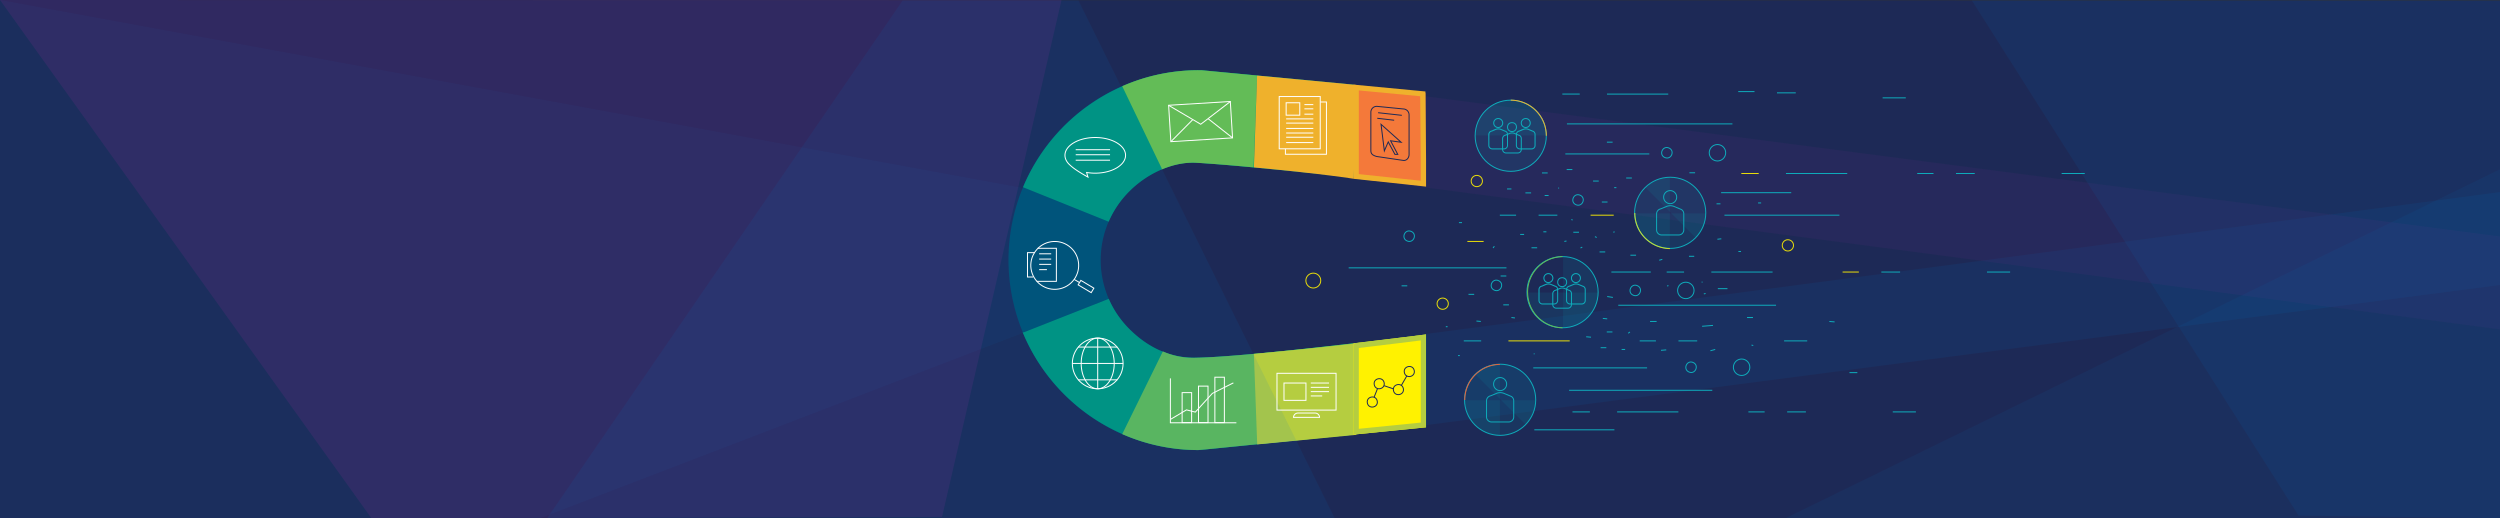
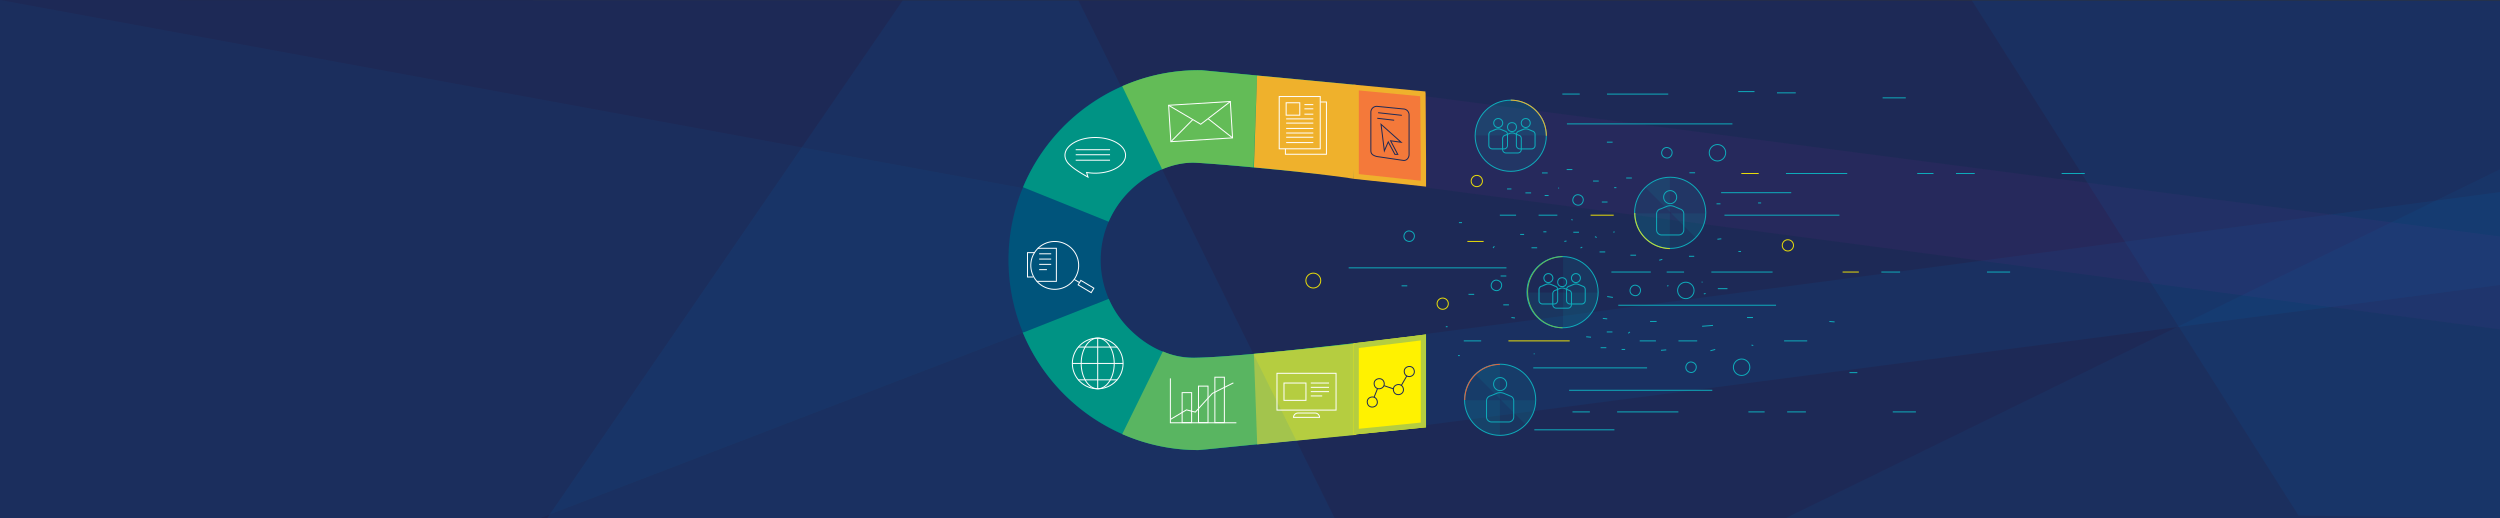
<svg xmlns="http://www.w3.org/2000/svg" id="Layer_1" data-name="Layer 1" viewBox="0 0 1920 398">
  <rect x="0" y="0" width="1920" height="398" fill="#333333" stroke="none" />
  <defs>
    <style>.cls-1{fill:#1d2956;}.cls-10,.cls-2,.cls-4{fill:#0075bf;}.cls-13,.cls-16,.cls-2,.cls-3{opacity:0.1;}.cls-3,.cls-5{fill:#7d2a8f;}.cls-4{opacity:0.07;}.cls-5{opacity:0.2;}.cls-6{fill:#005173;}.cls-7{fill:#00977d;}.cls-8{fill:#63bc57;}.cls-9{fill:#b5cd40;}.cls-10{opacity:0.08;}.cls-11{fill:#efb12c;}.cls-12{fill:#f4793a;}.cls-13{fill:#00adbc;}.cls-14,.cls-15,.cls-17,.cls-18,.cls-19,.cls-21,.cls-22,.cls-23{fill:none;stroke-miterlimit:10;stroke-width:0.76px;}.cls-14{stroke:#0eacbb;}.cls-15{stroke:#efb12c;}.cls-17{stroke:#63bc57;}.cls-18{stroke:#cddb2a;}.cls-19{stroke:#fff100;opacity:0.9;}.cls-20{fill:#fff200;}.cls-21{stroke:#f15d35;}.cls-22{stroke:#fff;}.cls-23{stroke:#1d2956;}</style>
  </defs>
  <title>solution-inbound-marketing</title>
  <polygon class="cls-1" points="0 398 0 0 1920 0.36 1920 398 0 398" />
  <path class="cls-2" d="M1920,218.82V147.5c-2.17.28-850.56,112.67-880.46,116.15v70.1Z" />
  <path class="cls-3" d="M1920,181.68V253c-2.17-.28-850.56-112.67-880.46-116.15V66.74Z" />
  <polygon class="cls-4" points="414.65 398 850.43 230.76 783.93 144.11 0 0 0 398 414.65 398" />
-   <polygon class="cls-5" points="285.25 398 723.47 397.01 815.25 0 0 0 285.25 398" />
  <path class="cls-6" d="M867.41,252.7a74.56,74.56,0,0,1,0-105.9c13.84-13.84,33.78-23,51.78-21.84,20.45,1.26,59.55,5,95.74,8.73v-71l-92.27-8.76h-.14c-.21,0-.42,0-.64,0h-1.52A145.75,145.75,0,0,0,817.29,302.81a144.86,144.86,0,0,0,103.06,42.82l6-.54,169-16.93V256.85s-132.26,17.06-176.64,17.9C898.3,275.13,881.25,266.54,867.41,252.7Z" />
  <path class="cls-7" d="M1039.67,65l-117-11.11h-.14c-.21,0-.42,0-.64,0h-1.52a146.56,146.56,0,0,0-134.69,89.89l65.78,26.47a75.44,75.44,0,0,1,16-23.42c13.84-13.84,33.78-23,51.78-21.84,25.25,1.56,79,6.95,120.49,11.3Z" />
  <path class="cls-7" d="M1039,263.72c-41.57,4.84-95.1,10.55-120.3,11-20.42.39-37.48-8.21-51.32-22a75.38,75.38,0,0,1-15.86-23.21l-65.23,25.73h-.87a146.55,146.55,0,0,0,134.91,90.42l6-.54L1039,333.81Z" />
  <path class="cls-8" d="M965.43,58l-42.77-4.06h-.14c-.21,0-.42,0-.64,0h-1.52a144.83,144.83,0,0,0-58.49,12.26l30.29,63.07v.91c8.84-3.75,18.17-5.69,27-5.14,11.08.68,25,1.75,43.56,3.5Z" />
  <path class="cls-8" d="M1039.67,263.64c-41.66,4.86-95.62,10.62-121,11.1a57,57,0,0,1-25.59-4.87L861.87,333.4a144.88,144.88,0,0,0,58.49,12.24l6-.54,113.33-11.35Z" />
  <path class="cls-9" d="M1041.14,263.79c-23.8,2.77-54.19,5.81-78.16,8l2.56,69.53,76.08-7.38Z" />
  <polygon class="cls-2" points="1025.08 398 828.26 0.36 693.25 0.36 420.19 398 1025.08 398" />
  <polygon class="cls-2" points="1920 398 1920 0.36 1514.38 0.36 1765.33 396 1920 398" />
  <polygon class="cls-10" points="1920 398 1920 130 1371.22 398 1920 398" />
  <path class="cls-11" d="M963,128.58c56,5.23,76.69,8.75,76.69,8.75l1.86-72.13L965.43,58Z" />
  <polygon class="cls-12" points="1040.19 137.07 1094.68 142.73 1094.68 71.49 1040.03 65.83 1040.19 137.07" />
  <circle class="cls-13" cx="1160.24" cy="104.26" r="27.33" />
  <path class="cls-13" d="M1187.56,104a27.32,27.32,0,0,0-54.64,0Z" />
  <circle class="cls-14" cx="1160.24" cy="104.26" r="27.33" />
  <path class="cls-15" d="M1160.24,76.93a27.33,27.33,0,0,1,27.33,27.33" />
  <g class="cls-16">
    <path class="cls-14" d="M1177.81,101.1h0l0,0a1.92,1.92,0,0,0-.39-.21l-.12,0-3.64-1.51a5.29,5.29,0,0,0-3.52,0l-3.32,1.38a2.68,2.68,0,0,0-2.14,2.62,12.6,12.6,0,0,1,2.31.88,11.72,11.72,0,0,1,1.47,1.77l-.1,8.51h8a2.68,2.68,0,0,0,2.67-2.67v-8.48A2.67,2.67,0,0,0,1177.81,101.1Z" />
    <circle class="cls-14" cx="1150.64" cy="94.47" r="3.44" />
    <circle class="cls-14" cx="1171.79" cy="94.47" r="3.44" />
    <path class="cls-14" d="M1154,105.83a6,6,0,0,1,1.18-1.47,25.15,25.15,0,0,1,2.64-1.07,2.67,2.67,0,0,0-1.15-2.19h0l0,0a1.93,1.93,0,0,0-.39-.21l-.12,0-3.64-1.51a5.29,5.29,0,0,0-3.52,0l-3.32,1.38a2.68,2.68,0,0,0-2.14,2.62v8.48a2.68,2.68,0,0,0,2.67,2.67H1154Z" />
  </g>
  <path class="cls-14" d="M1166.78,100.67l3.32-1.38a5.29,5.29,0,0,1,3.52,0l3.64,1.51.12,0a1.92,1.92,0,0,1,.39.21l0,0h0a2.67,2.67,0,0,1,1.15,2.19v8.48a2.68,2.68,0,0,1-2.67,2.67h-9a2.68,2.68,0,0,1-2.67-2.67v-8.48A2.68,2.68,0,0,1,1166.78,100.67Zm5-2.75a3.44,3.44,0,1,1,3.44-3.44A3.44,3.44,0,0,1,1171.79,97.91Zm-26.16,2.75,3.32-1.38a5.29,5.29,0,0,1,3.52,0l3.64,1.51.12,0a1.92,1.92,0,0,1,.39.21l0,0h0a2.67,2.67,0,0,1,1.15,2.19v8.48a2.68,2.68,0,0,1-2.67,2.67h-9a2.68,2.68,0,0,1-2.67-2.67v-8.48A2.68,2.68,0,0,1,1145.63,100.67Zm5-2.75a3.44,3.44,0,1,1,3.44-3.44A3.44,3.44,0,0,1,1150.64,97.91Z" />
  <circle class="cls-14" cx="1161.21" cy="97.61" r="3.44" />
  <path class="cls-14" d="M1156.2,103.8l3.32-1.38a5.29,5.29,0,0,1,3.52,0l3.64,1.51.12,0a1.92,1.92,0,0,1,.39.21l0,0h0a2.67,2.67,0,0,1,1.15,2.19v8.48a2.68,2.68,0,0,1-2.67,2.67h-9a2.68,2.68,0,0,1-2.67-2.67v-8.48A2.68,2.68,0,0,1,1156.2,103.8Z" />
  <path class="cls-13" d="M1200.42,197.08v54.63a27.32,27.32,0,0,0,0-54.63Z" />
  <path class="cls-13" d="M1227.48,224.66h-54.63a27.32,27.32,0,0,0,54.63,0Z" />
  <circle class="cls-14" cx="1200.04" cy="224.4" r="27.33" />
  <path class="cls-17" d="M1200,251.73a27.33,27.33,0,0,1,0-54.65" />
  <line class="cls-14" x1="1205.08" y1="299.74" x2="1315.04" y2="299.74" />
  <line class="cls-14" x1="1178.36" y1="330.1" x2="1239.86" y2="330.1" />
-   <line class="cls-14" x1="1202.18" y1="118.22" x2="1266.67" y2="118.22" />
  <line class="cls-14" x1="1242.83" y1="234.42" x2="1364" y2="234.42" />
  <line class="cls-14" x1="1177.54" y1="282.53" x2="1264.96" y2="282.53" />
  <line class="cls-14" x1="1237.54" y1="208.92" x2="1267.8" y2="208.92" />
  <line class="cls-14" x1="1203.4" y1="95.15" x2="1330.5" y2="95.15" />
  <circle class="cls-14" cx="1282.7" cy="163.45" r="27.33" />
  <path class="cls-13" d="M1310,163.83h-54.63a27.32,27.32,0,0,0,54.63,0Z" />
  <path class="cls-13" d="M1282.49,190.91V136.28a27.32,27.32,0,0,0,0,54.63Z" />
  <path class="cls-18" d="M1255.55,163.59a27.32,27.32,0,0,0,26.94,27.32" />
  <path class="cls-13" d="M1263.74,144l38.63,38.63A27.32,27.32,0,0,0,1263.74,144Z" />
  <circle class="cls-14" cx="1282.68" cy="151.4" r="5.02" />
  <path class="cls-14" d="M1275.38,160.43l4.84-2a7.72,7.72,0,0,1,5.14,0l5.31,2.2.17.07a2.8,2.8,0,0,1,.57.31l.06,0h0a3.89,3.89,0,0,1,1.67,3.19v12.37a3.9,3.9,0,0,1-3.89,3.89h-13.1a3.9,3.9,0,0,1-3.89-3.89V164.25A3.91,3.91,0,0,1,1275.38,160.43Z" />
  <line class="cls-14" x1="1324.38" y1="165.26" x2="1412.66" y2="165.26" />
  <line class="cls-14" x1="1151.87" y1="165.26" x2="1164.35" y2="165.26" />
  <line class="cls-14" x1="1181.64" y1="165.26" x2="1196.04" y2="165.26" />
  <line class="cls-19" x1="1221.58" y1="165.26" x2="1239.34" y2="165.26" />
  <line class="cls-14" x1="1321.81" y1="147.98" x2="1375.66" y2="147.98" />
  <path class="cls-20" d="M1095.18,328.18V256.87c-2.17.28-25.74,3.3-55.63,6.79v70.1Z" />
  <path class="cls-9" d="M1091.15,261.45v63.09l-47.57,4.77V267.24c21.68-2.54,39.45-4.77,47.57-5.8m4-4.58c-2.17.28-25.74,3.3-55.63,6.79v70.1l55.63-5.57V256.87Z" />
  <path class="cls-11" d="M1043.57,69.44l47.14,4.48.44,48.09v16.79c-8.1-.88-25.92-2.82-47.57-5.09V69.44m-4-4.43v72.32c29.88,3.13,53.46,5.72,55.63,6V122l-.47-51.76L1039.54,65Z" />
  <g class="cls-16">
    <path class="cls-14" d="M1216.35,220.2h0l0,0a1.92,1.92,0,0,0-.39-.21l-.12,0-3.64-1.51a5.29,5.29,0,0,0-3.52,0l-3.32,1.38a2.68,2.68,0,0,0-2.14,2.62,12.6,12.6,0,0,1,2.31.88,11.72,11.72,0,0,1,1.47,1.77l-.1,8.51h8a2.68,2.68,0,0,0,2.67-2.67v-8.48A2.67,2.67,0,0,0,1216.35,220.2Z" />
    <circle class="cls-14" cx="1189.17" cy="213.58" r="3.44" />
    <circle class="cls-14" cx="1210.32" cy="213.58" r="3.44" />
    <path class="cls-14" d="M1192.52,224.94a6,6,0,0,1,1.18-1.47,25.15,25.15,0,0,1,2.64-1.07,2.67,2.67,0,0,0-1.15-2.19h0l0,0a1.93,1.93,0,0,0-.39-.21l-.12,0L1191,218.4a5.29,5.29,0,0,0-3.52,0l-3.32,1.38a2.68,2.68,0,0,0-2.14,2.62v8.48a2.68,2.68,0,0,0,2.67,2.67h7.83Z" />
  </g>
  <path class="cls-14" d="M1205.31,219.77l3.32-1.38a5.29,5.29,0,0,1,3.52,0l3.64,1.51.12,0a1.92,1.92,0,0,1,.39.21l0,0h0a2.67,2.67,0,0,1,1.15,2.19v8.48a2.68,2.68,0,0,1-2.67,2.67h-9a2.68,2.68,0,0,1-2.67-2.67v-8.48A2.68,2.68,0,0,1,1205.31,219.77Zm5-2.75a3.44,3.44,0,1,1,3.44-3.44A3.44,3.44,0,0,1,1210.32,217Zm-26.16,2.75,3.32-1.38a5.29,5.29,0,0,1,3.52,0l3.64,1.51.12,0a1.92,1.92,0,0,1,.39.21l0,0h0a2.67,2.67,0,0,1,1.15,2.19v8.48a2.68,2.68,0,0,1-2.67,2.67h-9a2.68,2.68,0,0,1-2.67-2.67v-8.48A2.68,2.68,0,0,1,1184.16,219.77Zm5-2.75a3.44,3.44,0,1,1,3.44-3.44A3.44,3.44,0,0,1,1189.17,217Z" />
  <circle class="cls-14" cx="1199.74" cy="216.71" r="3.44" />
  <path class="cls-14" d="M1194.74,222.91l3.32-1.38a5.29,5.29,0,0,1,3.52,0l3.64,1.51.12,0a1.92,1.92,0,0,1,.39.21l0,0h0a2.67,2.67,0,0,1,1.15,2.19V234a2.68,2.68,0,0,1-2.67,2.67h-9a2.68,2.68,0,0,1-2.67-2.67v-8.48A2.68,2.68,0,0,1,1194.74,222.91Z" />
  <circle class="cls-14" cx="1152.1" cy="307.03" r="27.33" />
  <path class="cls-13" d="M1179.42,307.42h-54.63a27.32,27.32,0,0,0,54.63,0Z" />
  <path class="cls-13" d="M1151.89,334.49V279.86a27.32,27.32,0,0,0,0,54.63Z" />
  <path class="cls-21" d="M1151.89,279.86a27.32,27.32,0,0,0-26.94,27.32" />
  <path class="cls-13" d="M1133.14,287.56l38.63,38.63a27.32,27.32,0,0,0-38.63-38.63Z" />
  <circle class="cls-14" cx="1152.08" cy="294.98" r="5.02" />
  <path class="cls-14" d="M1144.78,304l4.84-2a7.72,7.72,0,0,1,5.14,0l5.31,2.2.17.07a2.8,2.8,0,0,1,.57.31l.06,0h0a3.89,3.89,0,0,1,1.67,3.19V320.2a3.9,3.9,0,0,1-3.89,3.89h-13.1a3.9,3.9,0,0,1-3.89-3.89V307.83A3.91,3.91,0,0,1,1144.78,304Z" />
  <circle class="cls-14" cx="1319.1" cy="117.37" r="6.31" transform="translate(692.5 1284.06) rotate(-66.85)" />
  <circle class="cls-14" cx="1280.26" cy="117.37" r="3.99" transform="translate(668.93 1248.35) rotate(-66.85)" />
  <circle class="cls-14" cx="1294.8" cy="223.11" r="6.31" transform="translate(580.53 1325.88) rotate(-66.85)" />
  <circle class="cls-14" cx="1255.96" cy="223.11" r="3.99" transform="translate(556.97 1290.17) rotate(-66.85)" />
  <circle class="cls-14" cx="1337.65" cy="282.1" r="6.31" transform="translate(552.29 1401.08) rotate(-66.85)" />
  <circle class="cls-14" cx="1298.81" cy="282.1" r="3.99" transform="translate(528.73 1365.37) rotate(-66.85)" />
  <line class="cls-14" x1="1199.87" y1="72.24" x2="1213.22" y2="72.24" />
  <line class="cls-14" x1="1234.16" y1="72.27" x2="1281.2" y2="72.27" />
  <line class="cls-14" x1="1334.97" y1="70.35" x2="1347.45" y2="70.35" />
  <line class="cls-14" x1="1364.73" y1="71.31" x2="1379.14" y2="71.31" />
  <line class="cls-14" x1="1445.86" y1="75.15" x2="1463.63" y2="75.15" />
  <line class="cls-19" x1="1337.33" y1="133.24" x2="1350.69" y2="133.24" />
  <line class="cls-14" x1="1371.62" y1="133.24" x2="1418.67" y2="133.24" />
  <line class="cls-14" x1="1472.43" y1="133.24" x2="1484.91" y2="133.24" />
  <line class="cls-14" x1="1502.2" y1="133.24" x2="1516.6" y2="133.24" />
  <line class="cls-14" x1="1583.33" y1="133.24" x2="1601.09" y2="133.24" />
  <line class="cls-14" x1="1280.01" y1="208.93" x2="1293.37" y2="208.93" />
  <line class="cls-14" x1="1314.3" y1="208.93" x2="1361.34" y2="208.93" />
  <line class="cls-19" x1="1415.11" y1="208.93" x2="1427.59" y2="208.93" />
  <line class="cls-14" x1="1444.87" y1="208.93" x2="1459.28" y2="208.93" />
  <line class="cls-14" x1="1526" y1="208.93" x2="1543.77" y2="208.93" />
  <line class="cls-14" x1="1124.18" y1="261.8" x2="1137.54" y2="261.8" />
  <line class="cls-19" x1="1158.47" y1="261.8" x2="1205.52" y2="261.8" />
  <line class="cls-14" x1="1259.28" y1="261.8" x2="1271.76" y2="261.8" />
  <line class="cls-14" x1="1289.05" y1="261.8" x2="1303.45" y2="261.8" />
  <line class="cls-14" x1="1370.18" y1="261.8" x2="1387.94" y2="261.8" />
  <line class="cls-14" x1="1207.66" y1="316.34" x2="1221.02" y2="316.34" />
  <line class="cls-14" x1="1241.95" y1="316.34" x2="1289" y2="316.34" />
  <line class="cls-14" x1="1342.76" y1="316.34" x2="1355.24" y2="316.34" />
  <line class="cls-14" x1="1372.53" y1="316.34" x2="1386.93" y2="316.34" />
  <line class="cls-14" x1="1453.65" y1="316.34" x2="1471.42" y2="316.34" />
  <rect class="cls-22" x="982.44" y="74.14" width="31.5" height="40.14" />
  <polyline class="cls-22" points="1013.97 78.33 1018.71 78.33 1018.71 118.47 987.2 118.47 987.2 114.34" />
  <rect class="cls-22" x="987.76" y="78.92" width="10.48" height="9.53" />
  <line class="cls-22" x1="987.76" y1="91.3" x2="1008.62" y2="91.3" />
  <line class="cls-22" x1="987.76" y1="94.54" x2="1008.62" y2="94.54" />
  <line class="cls-22" x1="987.76" y1="98.64" x2="1008.62" y2="98.64" />
  <line class="cls-22" x1="987.76" y1="102.16" x2="1008.62" y2="102.16" />
  <line class="cls-22" x1="1001.78" y1="80.35" x2="1008.62" y2="80.35" />
  <line class="cls-22" x1="1001.78" y1="83.58" x2="1008.62" y2="83.58" />
  <line class="cls-22" x1="1001.78" y1="87.68" x2="1008.62" y2="87.68" />
  <line class="cls-22" x1="987.76" y1="105.4" x2="1008.62" y2="105.4" />
  <line class="cls-22" x1="987.76" y1="109.5" x2="1008.62" y2="109.5" />
  <circle class="cls-23" cx="1053.92" cy="308.8" r="3.87" transform="translate(-41.8 234.62) rotate(-12.46)" />
  <circle class="cls-23" cx="1059.22" cy="294.74" r="3.87" transform="translate(-38.64 235.43) rotate(-12.46)" />
  <line class="cls-23" x1="1062.93" y1="296.2" x2="1070.23" y2="298.69" />
  <line class="cls-23" x1="1076.13" y1="296.18" x2="1080.5" y2="288.58" />
  <line class="cls-23" x1="1057.9" y1="298.54" x2="1055.3" y2="305.04" />
  <circle class="cls-23" cx="1073.98" cy="299.25" r="3.87" transform="translate(-39.27 238.72) rotate(-12.46)" />
  <circle class="cls-23" cx="1082.34" cy="285.37" r="3.87" transform="translate(-36.08 240.2) rotate(-12.46)" />
  <line class="cls-22" x1="899.33" y1="108.7" x2="915.98" y2="91.93" />
  <rect class="cls-22" x="908.04" y="69.64" width="28" height="47.47" transform="translate(958.8 -832.65) rotate(86.49)" />
  <polyline class="cls-22" points="897.4 80.85 922.16 95.42 944.96 77.94" />
  <line class="cls-22" x1="946.48" y1="105.81" x2="927.9" y2="91.2" />
  <rect class="cls-22" x="989.26" y="278.13" width="28.28" height="45.37" transform="translate(1304.22 -702.58) rotate(90)" />
  <path class="cls-22" d="M1010,317.23H996.82a3.41,3.41,0,0,0-3.4,3.29h20A3.41,3.41,0,0,0,1010,317.23Z" />
  <rect class="cls-22" x="987.88" y="292.39" width="13.31" height="16.87" transform="translate(1295.36 -693.72) rotate(90)" />
  <line class="cls-22" x1="1006.68" y1="294.17" x2="1020.7" y2="294.17" />
  <line class="cls-22" x1="1006.68" y1="297.47" x2="1020.7" y2="297.47" />
  <line class="cls-22" x1="1006.68" y1="300.78" x2="1020.7" y2="300.78" />
  <line class="cls-22" x1="1006.68" y1="304.08" x2="1015.45" y2="304.08" />
  <path class="cls-22" d="M822,127c-2.69-2.29-4.11-5-4.11-7.72,0-7.54,10.44-13.67,23.27-13.67s23.27,6.13,23.27,13.67S853.95,133,841.12,133a39,39,0,0,1-5.34-.36l-1.27-.18,1.05,3.55C832.35,134.24,825.48,130.31,822,127Z" />
  <line class="cls-22" x1="826.14" y1="114.98" x2="852.52" y2="114.98" />
  <line class="cls-22" x1="826.14" y1="118.84" x2="852.52" y2="118.84" />
  <line class="cls-22" x1="826.14" y1="123.04" x2="852.52" y2="123.04" />
  <polyline class="cls-22" points="794.71 194.03 789.11 194.03 789.11 212.74 793.45 212.74" />
  <polyline class="cls-22" points="796.22 216.07 811.3 216.07 811.3 190.69 796.9 190.69" />
  <line class="cls-22" x1="807.32" y1="194.92" x2="798.07" y2="194.92" />
  <line class="cls-22" x1="807.32" y1="198.97" x2="798.07" y2="198.97" />
  <line class="cls-22" x1="807.32" y1="203.03" x2="798.07" y2="203.03" />
  <line class="cls-22" x1="804.03" y1="207.09" x2="798.07" y2="207.09" />
  <rect class="cls-22" x="832.03" y="214.17" width="4.01" height="11.66" transform="translate(217.5 823.25) rotate(-59.15)" />
  <line class="cls-22" x1="829.19" y1="217.1" x2="824.96" y2="214.58" />
  <circle class="cls-22" cx="810.02" cy="203.8" r="18.38" transform="translate(219.7 794.73) rotate(-59.15)" />
  <rect class="cls-22" x="907.87" y="301.53" width="7.3" height="23.04" />
  <rect class="cls-22" x="920.45" y="296.54" width="7.3" height="28.03" />
  <rect class="cls-22" x="933.02" y="289.7" width="7.3" height="34.87" />
  <polyline class="cls-22" points="898.94 322.08 911.23 314.78 918 316.5 931.1 302.11 947.23 294.05" />
  <polyline class="cls-22" points="949.54 324.7 898.85 324.7 898.85 290.59" />
  <polygon class="cls-23" points="1073.48 118.54 1071.29 118.54 1066.17 108.99 1063.18 115.86 1060.64 95.47 1076.07 109.25 1067.97 108.12 1073.48 118.54" />
  <path class="cls-23" d="M1077.65,123.19l-20.31-3c-3.12-.86-4.52-2-4.52-4.52V86.19a4.54,4.54,0,0,1,4.52-4.52l20.31,2a4.54,4.54,0,0,1,4.52,4.52v30.47C1082.18,121.16,1080.29,123.59,1077.65,123.19Z" />
  <line class="cls-23" x1="1058.38" y1="86.56" x2="1076.62" y2="88.57" />
  <line class="cls-23" x1="1057.74" y1="90.83" x2="1070.72" y2="92.34" />
  <circle class="cls-22" cx="843.04" cy="279.12" r="19.48" />
  <ellipse class="cls-22" cx="843.04" cy="279.12" rx="12.69" ry="19.48" />
  <line class="cls-22" x1="843.04" y1="259.64" x2="843.04" y2="298.6" />
  <line class="cls-22" x1="862.52" y1="279.12" x2="823.56" y2="279.12" />
  <line class="cls-22" x1="858.03" y1="266.54" x2="828.06" y2="266.54" />
  <line class="cls-22" x1="858.03" y1="291.71" x2="828.06" y2="291.71" />
  <line class="cls-14" x1="1035.78" y1="205.71" x2="1156.95" y2="205.71" />
  <circle class="cls-19" cx="1008.62" cy="215.48" r="5.71" />
  <circle class="cls-19" cx="1107.99" cy="233.23" r="4.32" />
  <circle class="cls-19" cx="1373.09" cy="188.44" r="4.32" />
  <circle class="cls-19" cx="1134.19" cy="139.02" r="4.32" />
  <circle class="cls-14" cx="1212.02" cy="153.62" r="3.99" transform="translate(594.19 1207.6) rotate(-66.85)" />
  <circle class="cls-14" cx="1082.32" cy="181.44" r="3.99" transform="translate(489.91 1105.23) rotate(-66.85)" />
  <circle class="cls-14" cx="1149.32" cy="219.23" r="3.99" transform="translate(495.83 1189.77) rotate(-66.85)" />
  <line class="cls-19" x1="1126.94" y1="185.42" x2="1139.42" y2="185.42" />
  <line class="cls-14" x1="1171.52" y1="148.14" x2="1175.88" y2="148.14" />
  <line class="cls-14" x1="1230.21" y1="155.15" x2="1234.57" y2="155.15" />
  <line class="cls-14" x1="1248.9" y1="136.71" x2="1253.27" y2="136.71" />
  <line class="cls-14" x1="1234.1" y1="109.18" x2="1238.47" y2="109.18" />
  <line class="cls-14" x1="1203.2" y1="130.22" x2="1207.57" y2="130.22" />
  <line class="cls-14" x1="1223.46" y1="139.05" x2="1227.82" y2="139.05" />
  <line class="cls-14" x1="1184.24" y1="132.82" x2="1188.61" y2="132.82" />
  <line class="cls-14" x1="1152.49" y1="211.96" x2="1156.85" y2="211.96" />
  <line class="cls-14" x1="1127.8" y1="226.06" x2="1132.17" y2="226.06" />
  <line class="cls-14" x1="1154.5" y1="234.13" x2="1158.87" y2="234.13" />
  <line class="cls-14" x1="1076.41" y1="219.52" x2="1080.78" y2="219.52" />
  <line class="cls-14" x1="1176.17" y1="190.29" x2="1180.53" y2="190.29" />
  <line class="cls-14" x1="1233.99" y1="254.94" x2="1238.35" y2="254.94" />
  <line class="cls-14" x1="1228.45" y1="193.48" x2="1232.81" y2="193.48" />
  <line class="cls-14" x1="1341.8" y1="243.86" x2="1346.17" y2="243.86" />
  <line class="cls-14" x1="1252.13" y1="196" x2="1256.49" y2="196" />
  <line class="cls-14" x1="1341.8" y1="243.86" x2="1346.17" y2="243.86" />
  <line class="cls-14" x1="1208.29" y1="178.36" x2="1212.66" y2="178.36" />
  <line class="cls-14" x1="1167.49" y1="180.04" x2="1170.51" y2="180.04" />
  <line class="cls-14" x1="1185.29" y1="178.03" x2="1187.64" y2="178.03" />
  <line class="cls-14" x1="1201.41" y1="185.42" x2="1203.09" y2="185.08" />
  <line class="cls-14" x1="1224.92" y1="181.72" x2="1226.26" y2="182.4" />
  <line class="cls-14" x1="1213.84" y1="190.46" x2="1215.18" y2="189.78" />
  <line class="cls-14" x1="1206.78" y1="168.62" x2="1207.79" y2="168.96" />
  <line class="cls-14" x1="1240.03" y1="178.03" x2="1239.03" y2="178.36" />
  <line class="cls-14" x1="1146.66" y1="190.46" x2="1147.67" y2="189.11" />
  <line class="cls-14" x1="1120.47" y1="170.98" x2="1122.82" y2="170.98" />
  <line class="cls-14" x1="1186.3" y1="150.15" x2="1189.32" y2="150.15" />
  <line class="cls-14" x1="1196.71" y1="144.44" x2="1197.38" y2="144.44" />
  <line class="cls-14" x1="1157.41" y1="145.11" x2="1160.77" y2="145.11" />
  <line class="cls-14" x1="1239.7" y1="144.11" x2="1241.38" y2="144.11" />
  <line class="cls-14" x1="1297.47" y1="132.69" x2="1301.83" y2="132.69" />
  <line class="cls-14" x1="1318.29" y1="156.53" x2="1321.31" y2="156.53" />
  <line class="cls-14" x1="1350.2" y1="155.86" x2="1352.55" y2="155.86" />
  <line class="cls-14" x1="1318.96" y1="183.74" x2="1321.98" y2="183.4" />
  <line class="cls-14" x1="1335.08" y1="193.14" x2="1337.1" y2="193.14" />
  <line class="cls-14" x1="1297.13" y1="196.84" x2="1301.16" y2="196.84" />
  <line class="cls-14" x1="1234.32" y1="227.74" x2="1238.69" y2="228.41" />
  <line class="cls-14" x1="1319.3" y1="221.69" x2="1326.69" y2="221.69" />
  <line class="cls-14" x1="1308.55" y1="225.72" x2="1309.89" y2="225.39" />
  <line class="cls-14" x1="1306.87" y1="216.65" x2="1307.54" y2="216.65" />
  <line class="cls-14" x1="1280.34" y1="219.68" x2="1281.35" y2="219.34" />
  <line class="cls-14" x1="1274.29" y1="199.86" x2="1276.64" y2="199.19" />
  <line class="cls-14" x1="1160.77" y1="243.86" x2="1163.46" y2="244.19" />
-   <line class="cls-14" x1="1133.9" y1="246.55" x2="1137.26" y2="246.88" />
  <line class="cls-14" x1="1218.2" y1="258.64" x2="1221.9" y2="258.97" />
  <line class="cls-14" x1="1229.29" y1="267.03" x2="1233.65" y2="267.03" />
  <line class="cls-14" x1="1245.41" y1="268.38" x2="1248.09" y2="268.38" />
  <line class="cls-14" x1="1250.45" y1="255.95" x2="1251.79" y2="254.94" />
  <line class="cls-14" x1="1230.97" y1="244.53" x2="1234.32" y2="244.87" />
  <line class="cls-14" x1="1267.24" y1="246.88" x2="1272.28" y2="246.88" />
  <line class="cls-14" x1="1275.64" y1="269.05" x2="1279.67" y2="268.71" />
  <line class="cls-14" x1="1313.59" y1="269.38" x2="1317.28" y2="268.38" />
  <line class="cls-14" x1="1307.21" y1="250.58" x2="1315.6" y2="249.9" />
  <line class="cls-14" x1="1345.16" y1="265.02" x2="1346.5" y2="265.35" />
  <line class="cls-14" x1="1404.94" y1="246.88" x2="1408.97" y2="247.22" />
  <line class="cls-14" x1="1420.39" y1="286.18" x2="1426.44" y2="286.18" />
  <line class="cls-14" x1="1177.9" y1="271.74" x2="1178.57" y2="271.74" />
  <line class="cls-14" x1="1119.79" y1="273.08" x2="1121.14" y2="273.08" />
  <line class="cls-14" x1="1110.39" y1="250.91" x2="1111.73" y2="250.91" />
</svg>